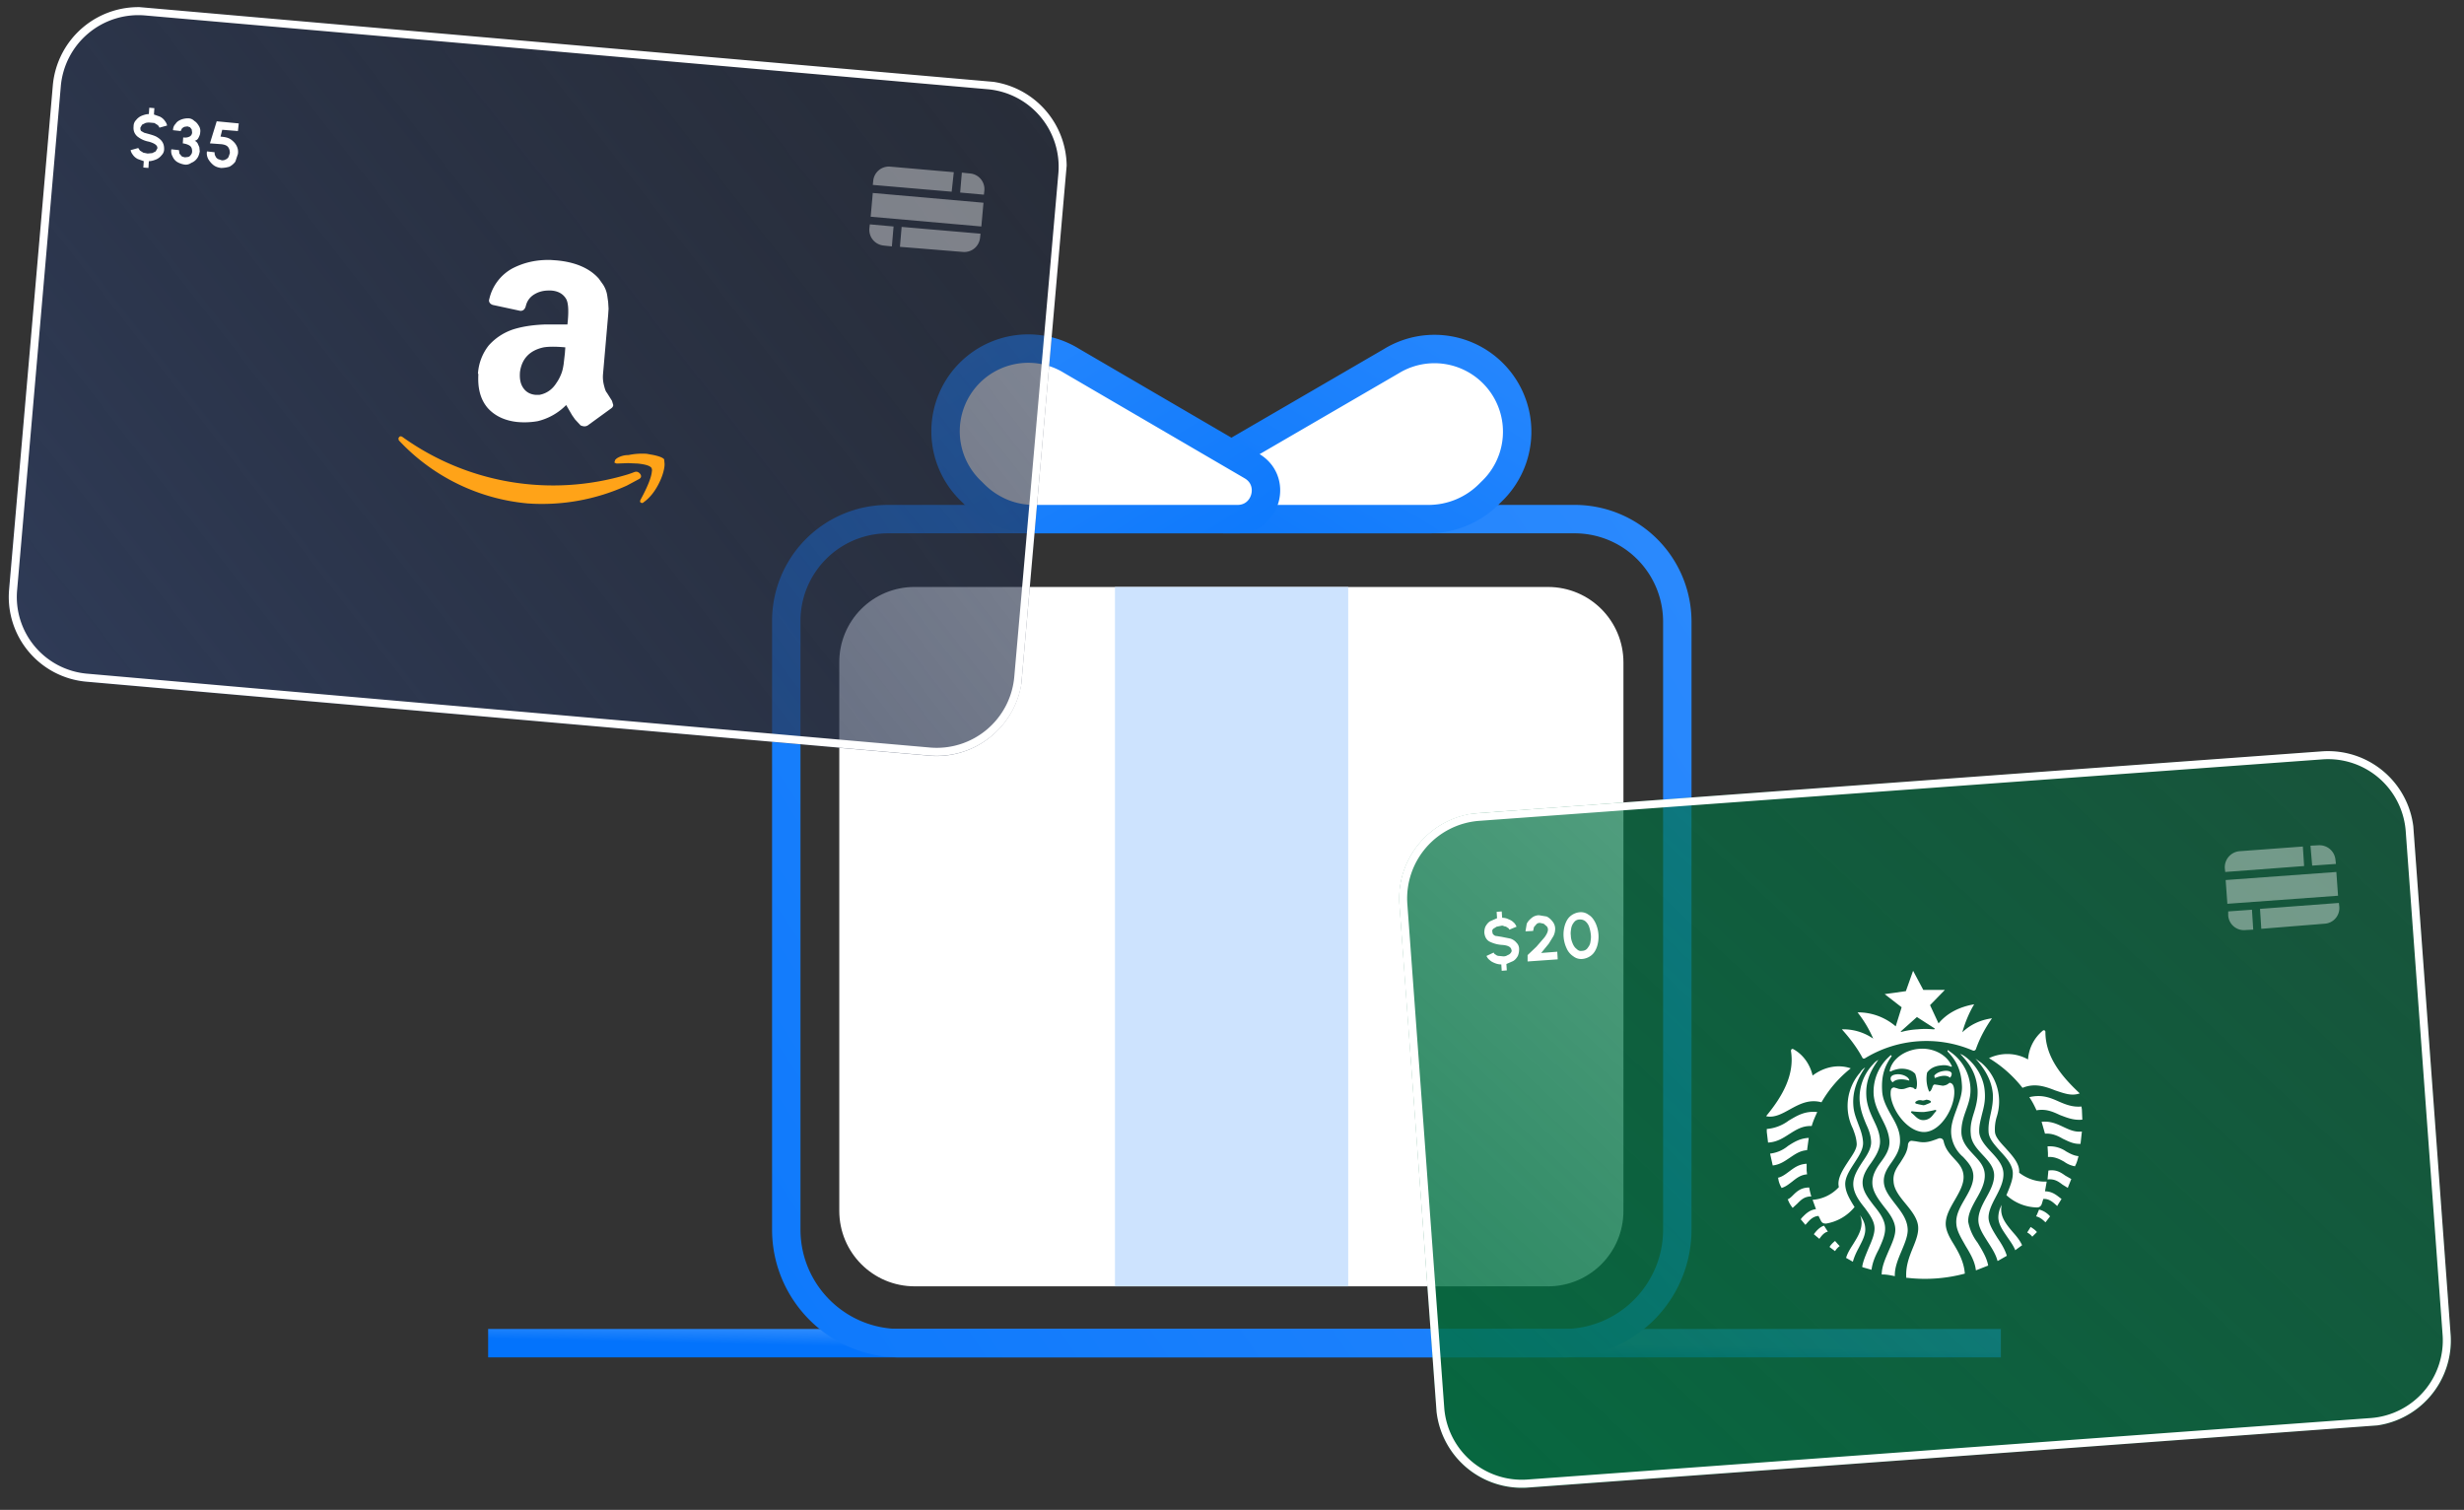
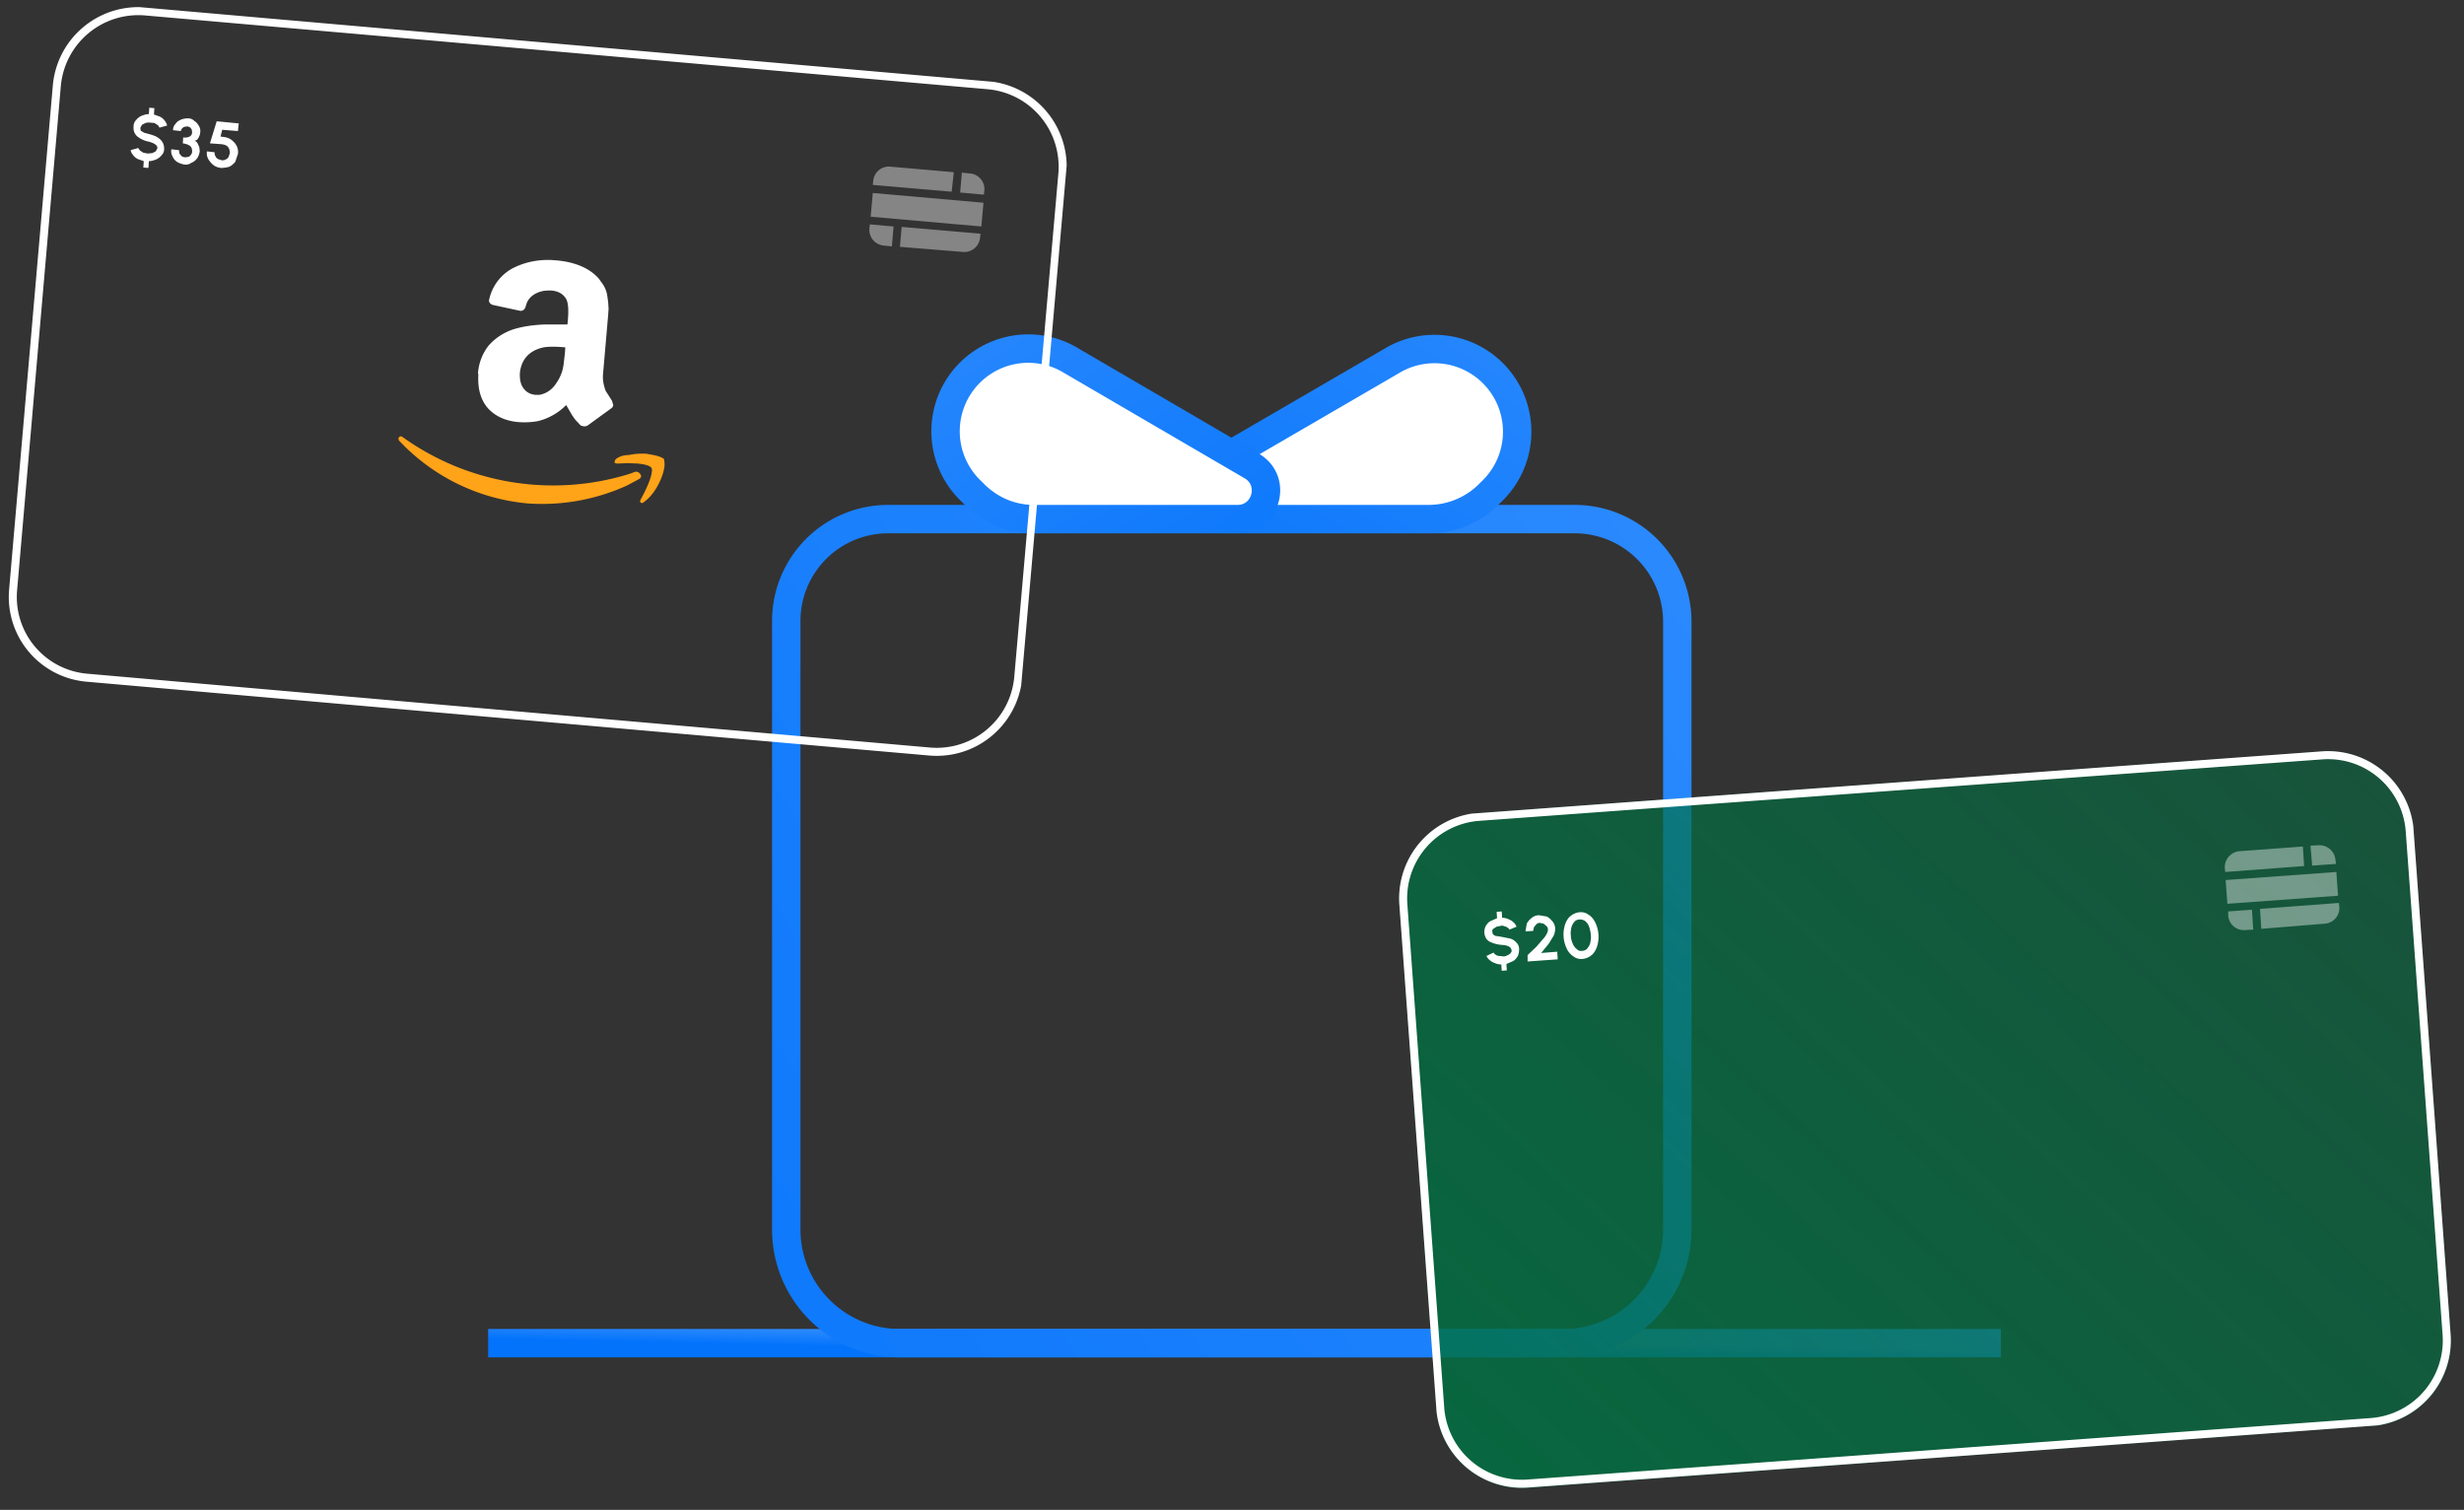
<svg xmlns="http://www.w3.org/2000/svg" xmlns:xlink="http://www.w3.org/1999/xlink" version="1.1" id="Layer_1" x="0" y="0" viewBox="0 0 581 356">
  <rect x="0" y="0" width="581" height="356" fill="#333333" stroke="none" />
  <style>.st2{fill:#fff}.st10{fill:none;stroke:#fff;stroke-width:1.893}.st11{fill-rule:evenodd;clip-rule:evenodd;fill:#fff;fill-opacity:.4}.st14{fill:#ffa318}</style>
  <linearGradient id="SVGID_1_" gradientUnits="userSpaceOnUse" x1="293.5" y1="43.1" x2="293.4" y2="38.5" gradientTransform="matrix(1 0 0 -1 0 358)">
    <stop offset="0" stop-color="#358ffd" />
    <stop offset="1" stop-color="#0373fc" />
  </linearGradient>
  <path d="M115.1 316.7h356.7" fill="none" stroke="url(#SVGID_1_)" stroke-width="6.7" />
  <defs>
-     <path id="SVGID_2_" d="M215.7 138.4H365c9.9 0 17.8 8 17.8 17.8v129.3c0 9.9-8 17.8-17.8 17.8H215.7c-9.9 0-17.8-8-17.8-17.8V156.2a17.7 17.7 0 0117.8-17.8z" />
-   </defs>
+     </defs>
  <clipPath id="SVGID_3_">
    <use xlink:href="#SVGID_2_" overflow="visible" />
  </clipPath>
  <g clip-path="url(#SVGID_3_)">
    <path class="st2" d="M215.7 138.4H365c9.9 0 17.8 8 17.8 17.8v129.3c0 9.9-8 17.8-17.8 17.8H215.7c-9.9 0-17.8-8-17.8-17.8V156.2a17.7 17.7 0 0117.8-17.8z" />
-     <path fill="#cde3fe" d="M262.9 138.4h55v165h-55z" />
  </g>
  <linearGradient id="SVGID_4_" gradientUnits="userSpaceOnUse" x1="493.3" y1="274.6" x2="77.5" y2="-3" gradientTransform="matrix(1 0 0 -1 0 358)">
    <stop offset="0" stop-color="#358ffd" />
    <stop offset="1" stop-color="#0373fc" />
  </linearGradient>
  <path d="M371.4 122.4h-162a24 24 0 00-24 24v143.5c0 14.8 12 26.8 26.8 26.8h156.5c14.8 0 26.8-12 26.8-26.8V146.4a24.2 24.2 0 00-24.1-24z" fill="none" stroke="url(#SVGID_4_)" stroke-width="6.7" />
  <linearGradient id="SVGID_5_" gradientUnits="userSpaceOnUse" x1="368.8" y1="326" x2="284" y2="189.8" gradientTransform="matrix(1 0 0 -1 0 358)">
    <stop offset="0" stop-color="#358ffd" />
    <stop offset="1" stop-color="#0373fc" />
  </linearGradient>
  <path d="M336.9 122.4h-48c-6.8 0-9.3-9-3.4-12.5L328 85.2a19.5 19.5 0 0123.6 30.8l-.6.6a20.2 20.2 0 01-14.1 5.8z" fill="#fff" stroke="url(#SVGID_5_)" stroke-width="6.7" />
  <linearGradient id="SVGID_6_" gradientUnits="userSpaceOnUse" x1="211.9" y1="326" x2="296.7" y2="189.8" gradientTransform="matrix(1 0 0 -1 0 358)">
    <stop offset="0" stop-color="#358ffd" />
    <stop offset="1" stop-color="#0373fc" />
  </linearGradient>
  <path d="M243.8 122.4h48c6.8 0 9.3-9 3.4-12.5l-42.5-24.8a19.5 19.5 0 00-23.6 30.8l.6.6c3.8 3.8 8.8 5.9 14.1 5.9z" fill="#fff" stroke="url(#SVGID_6_)" stroke-width="6.7" />
  <g>
    <defs>
      <path id="SVGID_7_" transform="scale(1) rotate(-4.2 454 264)" d="M334 184.2h239.8v159.5H334z" />
    </defs>
    <clipPath id="SVGID_8_">
      <use xlink:href="#SVGID_7_" overflow="visible" />
    </clipPath>
    <g clip-path="url(#SVGID_8_)">
      <linearGradient id="SVGID_9_" gradientUnits="userSpaceOnUse" x1="608.7" y1="250.1" x2="240" y2="-92.1" gradientTransform="scale(1 -1) rotate(4.2 5199 258.8)">
        <stop offset="0" stop-color="#007042" stop-opacity=".4" />
        <stop offset="1" stop-color="#007042" />
      </linearGradient>
      <path d="M348.7 191.7l198.9-14.5a20.2 20.2 0 0121.6 18.7l8.7 118.8a20.2 20.2 0 01-18.7 21.6l-198.9 14.5a20.2 20.2 0 01-21.6-18.7L330 213.3a20.2 20.2 0 0118.7-21.6z" fill="url(#SVGID_9_)" />
-       <path d="M491 264l-.1-2.4-.1-.7c-2.1.2-3.8-.5-5.4-1.2-2-.9-4-1.7-6.9-1 .7 1 1.2 2 1.7 3.1 2.2-.4 3.8.3 5.5 1.1 1.6.6 3.2 1.3 5.3 1.1zm-.1 2.8c-1.7.2-3.1-.5-4.4-1.1-1.5-.7-3-1.4-5.1-1.2l.8 2.8c1.7-.1 3 .5 4.2 1.2 1.3.6 2.5 1.3 4.2 1.2v-.2l.3-2.7zm-.8 5.8c-1.1-.1-2-.6-2.9-1.1a6.8 6.8 0 00-4.4-1.2l.1 1.6v.9c1.6-.1 2.7.5 3.8 1.1a6 6 0 002.6 1.1v-.1c.4-.7.6-1.5.8-2.3zm-1.7 5.4l-1.4-.8c-1-.7-2.1-1.5-4-1.2l-.2 2.1c1.6-.2 2.6.5 3.5 1.2l1.3.8v-.1l.8-2zm-2.3 4.7l-.4-.3c-.9-.7-1.9-1.5-3.5-1.5l.4-2.3c-2.1.1-4.4-.5-6.5-2.1.2-2.1-1.6-4-3.2-5.8-1.3-1.4-2.4-2.6-2.5-3.8a10 10 0 01.4-3.5 12 12 0 00-3.6-12.8l-1.4-1c2.1 2.3 3.8 5 4.1 8.3.1 1.9-.2 3.3-.5 4.7-.3 1.4-.6 2.7-.5 4.3.1 1.7 1.5 3.1 2.8 4.6 1.4 1.5 2.7 3 2.9 4.8.1 1.4-.3 2.7-1.5 5.5a11 11 0 007.2 2.9c.6 0 .9-.3 1.1-.7l.4-1.3c1.4-.1 2.3.8 3.1 1.5l.2.2v-.1l1-1.6zm-2.7 4.1a5 5 0 00-2.6-1.6l-.5 1.2-.2.4c.9.2 1.6.8 2.2 1.4l.1-.1 1-1.3zm-3.1 3.7c-.4-.5-1-.9-1.5-1.2l-.1.2-.7 1.1c.4.2.9.6 1.2 1l.1-.1 1-1zm-3.5 3.1c-.5-1.1-1.3-2.1-2.2-3.1-1.6-1.9-3.2-3.8-2.6-6.4a6 6 0 00-.8 3.1c.1 1.7 1.2 3.1 2.2 4.6.7 1 1.4 2 1.8 3l.1-.1 1.5-1.1zm-3.6 2.5c-.4-1.4-1.3-2.9-2.2-4.2-1-1.6-2-3.2-2.1-4.6-.1-1.5.7-3.2 1.6-4.9 1-1.9 2-3.8 1.9-5.8-.1-2-1.6-3.6-3-5.1-1.3-1.4-2.5-2.8-2.7-4.4-.1-1.6.3-2.9.6-4.2.4-1.6.9-3.2.7-5.5-.2-3.2-2-6.2-4.4-8.1-.4-.3-.8-.6-1.4-.8 2.4 2.5 3.8 4.7 4.1 8.4.1 2-.3 3.7-.8 5.3-.5 1.6-1 3.2-.8 5.2.1 2 1.5 3.5 2.8 4.9 1.3 1.4 2.6 2.8 2.7 4.6.1 1.8-.8 3.6-1.8 5.4-1 1.8-2 3.7-1.9 5.6.1 1.7 1.2 3.3 2.2 4.9.9 1.4 1.9 2.9 2.3 4.5h.1l2.1-1.2zm-4.4 2.3c-.3-1.8-1.4-3.6-2.5-5.4a11.7 11.7 0 01-2.2-4.9c-.1-1.8.9-3.6 1.9-5.4 1.1-1.9 2.1-3.8 2-5.8-.1-2-1.4-3.3-2.7-4.7-1.3-1.4-2.6-2.8-2.8-4.9-.1-2 .4-3.6 1-5.3.6-1.7 1.3-3.5 1.1-5.8a11 11 0 00-4.9-8.3l-.1-.1-.1-.1c-.2-.2-.4.1-.2.3 2 2.1 3.1 4.3 3.3 7.7.2 2.1-.6 4-1.3 6-.7 1.9-1.4 3.8-1.2 5.8a8 8 0 002.8 5.3c1.2 1.3 2.3 2.5 2.4 4.3.1 1.9-.9 3.7-2 5.6-1.1 1.9-2.2 3.8-2 5.9.1 1.7 1.2 3.4 2.2 5.2 1.1 1.8 2.2 3.7 2.4 5.7h.1l2.8-1.1zm-5.5 1.9c-.2-2.7-1.4-4.9-2.6-6.9-1-1.6-1.8-3.1-1.9-4.6-.1-2 1-3.9 2.1-5.8s2.2-3.8 2.1-5.7c-.1-1.9-1.2-3-2.3-4.2-1-1.1-2-2.2-2.4-4-.1-.5-.5-.8-1.1-.7l-.8.3c-.6.2-1.3.5-2.3.6-1 .1-1.8-.1-2.4-.2l-.8-.1c-.6-.1-.9.4-1 .8-.1 1.8-1 3-1.8 4.3-.9 1.3-1.8 2.6-1.6 4.5.1 1.9 1.5 3.6 2.9 5.3 1.4 1.7 2.8 3.5 2.9 5.4.1 1.5-.5 3.1-1.2 4.8-.9 2.2-1.8 4.5-1.6 7.2h.3a36.4 36.4 0 0013.5-1zm-16.5.6c-.1-2 .8-4.1 1.6-6 .8-1.9 1.6-3.8 1.4-5.4-.2-2.1-1.5-3.8-2.9-5.6-1.3-1.7-2.6-3.3-2.7-5.2-.1-1.8.8-3.2 1.8-4.6 1.1-1.6 2.2-3.2 2-5.7-.1-2-1.1-3.8-2.1-5.5-1-1.8-2-3.6-2.1-5.7-.2-3.4.5-5.7 2.2-8.1.1-.2-.1-.4-.3-.2l-.1.1-.1.1a11.2 11.2 0 00-3.7 9c.2 2.3 1.1 4 1.9 5.6.8 1.6 1.6 3.1 1.8 5.1.2 2.1-.9 3.7-2 5.2s-2.1 3.1-2 5.1c.1 2 1.5 3.8 2.8 5.5 1.3 1.6 2.5 3.3 2.6 5.1.1 1.5-.7 3.3-1.5 5.1-.8 1.9-1.7 3.8-1.7 5.7h.2c1 0 1.9.2 2.9.4zm-5.5-1.5c.2-1.7.9-3.3 1.7-4.8.8-1.8 1.6-3.5 1.5-5.2-.1-1.9-1.4-3.6-2.7-5.2-1.2-1.6-2.5-3.2-2.6-5.1-.1-1.8.9-3.4 2-4.9 1.1-1.6 2.2-3.3 2.1-5.3-.1-2-.9-3.5-1.6-5-.7-1.5-1.4-3.1-1.6-5.1-.3-3.6.8-6.1 2.8-8.9a4 4 0 00-1.2 1 11.5 11.5 0 00-3.2 8.7c.2 2.3.9 3.9 1.5 5.4.6 1.3 1.1 2.5 1.2 4.1.1 1.6-.9 3.2-2 4.8-1.1 1.7-2.3 3.5-2.2 5.5.1 2 1.4 3.8 2.7 5.4 1.1 1.5 2.2 3 2.3 4.6.1 1.4-.6 3.1-1.4 4.9-.6 1.5-1.3 3-1.5 4.4l.1.1 2.1.6zm-4.4-1.9c.3-1.1.8-2.2 1.4-3.3.8-1.6 1.7-3.1 1.5-4.8-.1-1.2-.7-2.1-1.2-2.9 1 2.6-.3 4.7-1.6 6.8-.7 1.1-1.4 2.2-1.7 3.3l.2.1 1.4.8zm-4.2-2.5c.3-.5.7-.9 1.1-1.2l-.4-.4-.7-.8c-.5.4-1 .9-1.3 1.4l.1.1 1.2.9zm-3.7-2.9c.5-.7 1.1-1.5 2-1.7l-.9-1.4c-1 .3-1.8 1.2-2.4 2l.1.1 1.2 1zm-3.3-3.3l.2-.2c.7-.8 1.5-1.8 2.9-1.9l.3.6.3.6c.3.5.6.6 1.2.6a11 11 0 006.7-3.9c-1.6-2.5-2.1-3.8-2.2-5.2-.1-1.7 1-3.4 2.1-5.1 1.1-1.7 2.2-3.3 2.1-5-.1-1.6-.6-2.9-1.1-4.2-.5-1.4-1.1-2.7-1.2-4.6-.2-3.3 1-6.2 2.8-8.8-.5.3-.9.7-1.2 1.2a12 12 0 00-1.7 13.2c.4 1.1.8 2.1.9 3.5.1 1.2-.9 2.6-1.9 4.1-1.3 2-2.8 4.2-2.3 6.2a9.3 9.3 0 01-6.2 3l.8 2.2c-1.6.2-2.5 1.2-3.3 2l-.3.4.1.1 1 1.2zm-3-4l1.1-1c.8-.8 1.6-1.7 3.3-1.7a16 16 0 01-.5-2.1c-1.9 0-2.9.9-3.8 1.8-.4.4-.8.8-1.3 1l.1.1c.3.8.7 1.4 1.1 1.9zm-2.6-4.7c1-.3 1.7-.9 2.5-1.5 1-.8 2-1.6 3.5-1.7l-.1-.9v-.8-.8c-1.9.1-3 1-4.1 1.8-.8.6-1.7 1.3-2.7 1.5l.1.1c.1.9.4 1.6.8 2.3zm-2.1-5.3c1.7-.2 2.8-1 4-1.8 1.2-.8 2.4-1.7 4.1-1.8l.4-2.9c-2.1.1-3.5 1-4.9 1.9a8 8 0 01-4.2 1.8v.1l.6 2.7zm-1.1-5.4c2.1-.1 3.6-1.1 5-2 1.6-1 3.1-2 5.3-1.9.3-1.1.8-2.2 1.3-3.3-3-.3-4.8.9-6.7 2a10 10 0 01-5.2 2v.7l.3 2.5zm-.4-6.2c1.9.4 3.7-.6 5.5-1.6 2.2-1.2 4.5-2.5 7.5-1.7a28 28 0 016.9-8c-2.9-1-6.2-.4-9 1.7-.6-2.7-2.3-5-4.5-6.2-.3-.2-.6 0-.6.4.9 5.6-2 10.7-5.8 15.3v.1zm73.9-5.4c-4.4-4.1-8.1-8.7-8.1-14.5 0-.3-.3-.5-.6-.3a9.7 9.7 0 00-3.5 6.8 10 10 0 00-9.2-.3c3 1.8 5.7 4.2 7.9 7 2.9-1.2 5.4-.3 7.7.6 2.1.7 3.9 1.4 5.8.7zM456 242.7c-.3 0-1.9-.2-3.8 0a18 18 0 00-3.8.6c-.2 0-.3-.1-.1-.2l3.7-3.3 4.2 2.7s0 .2-.2.2zm-5.2 19.3s-.2.1-.2.3l.7.6c.6.6 1.3 1.3 2.4 1.2 1.2-.1 1.8-.8 2.3-1.5l.6-.7c-.1-.2-.3-.2-.3-.2s-1 .3-2.7.5c-1.8 0-2.8-.2-2.8-.2zm2.6-2.5l-.5-.1h-.3c-.3 0-.9.3-1 .5l.1.3.8.2 1 .2c.4 0 .7-.2 1-.3l.7-.3.1-.3c-.1-.2-.7-.4-1.1-.4l-.3.1-.5.1zm-.9-12.2c-3.5.3-6.4 2.5-6.9 5.1-.1.2.1.3.3.2.6-.3 1.3-.5 2.1-.6 1.4-.1 2.8.3 3.6 1.2.4 1.1.6 2.7.2 3.6-.3 0-.5-.1-.6-.3l-.8-.2-.7.2c-.3.1-.7.3-1.3.3-.6 0-.8-.1-1.1-.2l-.7-.2c-.8.1-.8.8-.8 1.7.3 3.9 4.3 9.1 8.2 8.8 3.8-.3 7.1-6 6.8-9.9-.1-.9-.3-1.6-1.1-1.7-.4.3-.7.6-1.6.7l-1.2-.2-.7-.1c-.3 0-.5.4-.6.8-.2.4-.3.8-.7.9-.6-1.3-.8-3-.5-4.5.7-1 1.9-1.6 3.4-1.7a4 4 0 012.2.3c.2.1.3-.1.2-.2-1.1-2.5-4.2-4.3-7.7-4zm6 5.2c-.9.1-1.8.4-2.4 1.1l.1.6c1.5-.6 2.8-.8 3.6-.1.3-.3.4-.6.4-1-.1-.4-.7-.7-1.7-.6zm-12.2 2.7c.7-.8 2.3-.9 3.9-.4 0-.8-1.5-1.6-2.9-1.5-1.1.1-1.5.5-1.5 1 0 .3.1.6.5.9zm23.4-15.1c-2.8.4-5.1 1.5-7 3.3.7-2.4 1.6-4.6 2.8-6.6-3.5.6-6.4 2.1-8.4 4.5l-2-4.3 3.5-3.6h-5.1l-2.4-4.5-1.7 4.8-5 .7 4 3.1-1.4 4.5a13.6 13.6 0 00-9-3.3c1.5 1.9 2.7 3.9 3.7 6.2a12.4 12.4 0 00-7.4-2.2c1.8 2 3.5 4.2 4.8 6.6.1.3.4.4.7.2a27.8 27.8 0 0125.4-1.8c.3.1.5 0 .7-.3.9-2.6 2.2-5 3.8-7.3z" fill-rule="evenodd" clip-rule="evenodd" fill="#fff" />
      <path class="st10" d="M348.7 192.6l198.9-14.5a19.3 19.3 0 0120.6 17.8l8.7 118.8a19.3 19.3 0 01-17.8 20.6l-198.9 14.5a19.3 19.3 0 01-20.6-17.8l-8.7-118.8a19.3 19.3 0 0117.8-20.6z" />
      <path class="st2" d="M353.9 218.3l-1 .2-.8.5c-.2.2-.3.5-.2.7 0 .3.1.6.3.7.2.2.4.3.7.3l1.2.2 2 .4a3 3 0 011.5 1c.4.4.6.9.6 1.5s-.1 1.1-.3 1.6c-.3.5-.6.9-1.1 1.2l-1.6.7.1 1.5-1.2.1-.1-1.5a4 4 0 01-1.5-.3c-.5-.2-.9-.4-1.2-.7-.4-.3-.6-.6-.8-1l1.7-.8c.1.2.2.4.5.5.2.2.5.3.8.3l1 .1c.4 0 .7-.1 1-.3.3-.1.6-.3.7-.5.2-.2.3-.5.2-.7-.1-.7-.8-1.1-2.2-1.2a7.7 7.7 0 01-3-.8c-.7-.4-1.1-1.1-1.2-2.1 0-.6.1-1.1.3-1.5.3-.5.6-.9 1.1-1.2l1.6-.7-.1-1.5 1.2-.1.1 1.5c.5 0 1 .1 1.4.3.5.2.9.4 1.2.7.4.3.6.7.8 1.1l-1.7.7c-.1-.2-.2-.4-.5-.5-.2-.2-.5-.3-.8-.3 0-.1-.3-.2-.7-.1zm6.3 6.9l2.1-2 1.9-2.2c.5-.7.8-1.3.8-1.8 0-.3-.1-.6-.3-.8l-.7-.6-.9-.2c-.3 0-.6.1-.8.3l-.6.7-.2.9-1.8.1.3-1.8c.3-.6.7-1 1.2-1.4.5-.4 1.1-.6 1.7-.6l1.8.3c.6.3 1 .7 1.4 1.2.4.5.6 1.1.6 1.7 0 .5-.1 1.1-.4 1.7l-1.1 1.8-1.8 2.2 3.8-.3.1 1.8-7.1.5v-1.5zm13 .9a3 3 0 01-2.2-.6 4.3 4.3 0 01-1.6-1.9 7.7 7.7 0 01-.4-5.5c.3-.9.7-1.6 1.3-2.1a4 4 0 012.1-.9 3 3 0 012.2.6c.7.4 1.2 1.1 1.6 1.9a7.7 7.7 0 01.4 5.5c-.3.9-.7 1.6-1.3 2.1a4 4 0 01-2.1.9zm-.2-1.9c.5 0 1-.2 1.3-.6.3-.4.6-.8.7-1.4.1-.6.2-1.2.1-1.9a8 8 0 00-.4-1.8 3 3 0 00-.9-1.3 2 2 0 00-1.3-.4c-.5 0-1 .2-1.3.6a3 3 0 00-.7 1.4c-.1.6-.2 1.2-.1 1.8 0 .7.2 1.3.4 1.8s.5 1 .9 1.3c.4.4.8.6 1.3.5z" />
      <path class="st11" d="M545.2 204.1l5.6-.4-.1-.9a3.8 3.8 0 00-4-3.5l-1.9.1.4 4.7zm-2.2-4.5l-14.9 1.1a3.8 3.8 0 00-3.5 4l.1.9 18.6-1.4-.3-4.6zm-18.2 7.9l.4 5.6 26.1-1.9-.4-5.6-26.1 1.9zm.6 7.4l5.6-.4.3 4.7-1.9.1a3.7 3.7 0 01-4-3.5v-.9zm7.8 4.1l-.3-4.7 18.6-1.4.1.9a3.7 3.7 0 01-3.5 4l-14.9 1.2z" />
    </g>
  </g>
  <g>
    <defs>
      <path id="SVGID_10_" transform="rotate(-85 126.8 90) scale(1)" d="M47-30h159.6v239.8H47z" />
    </defs>
    <clipPath id="SVGID_11_">
      <use xlink:href="#SVGID_10_" overflow="visible" />
    </clipPath>
    <g clip-path="url(#SVGID_11_)">
      <linearGradient id="SVGID_12_" gradientUnits="userSpaceOnUse" x1="333.3" y1="447.6" x2="-35.5" y2="105.3" gradientTransform="scale(1 -1) rotate(-5 -4100.5 395.9)">
        <stop offset="0" stop-color="#182032" stop-opacity=".4" />
        <stop offset="1" stop-color="#35456a" />
      </linearGradient>
-       <path d="M34.4 1.8l198.7 17.4a20.3 20.3 0 0118.4 21.9L241 159.8a20.3 20.3 0 01-21.9 18.4L20.5 160.8a20.3 20.3 0 01-18.4-21.9L12.5 20.1A20.2 20.2 0 0134.4 1.8z" fill="url(#SVGID_12_)" />
      <path class="st2" d="M112.7 88.1a12 12 0 012.5-6.6c1.5-1.7 3.4-3 5.7-3.8 2.2-.7 4.7-1.1 7.8-1.2h5.1l.1-1c.2-2.4.1-4.1-.4-5-.7-1.2-1.9-1.9-3.6-2h-.5c-1.3 0-2.4.3-3.4.9-1 .6-1.7 1.5-2 2.7-.2.8-.6 1.2-1.3 1.2l-6.5-1.4c-.6-.2-.9-.6-.9-1.1l.1-.4a11 11 0 015.4-7.1c2.7-1.4 5.7-2.1 9.1-2l1.4.1c4.3.4 7.7 1.8 9.9 4.3l1 1.4a6.6 6.6 0 011 2.7l.2 1.4.1 1.6-.1 1.5-1.2 13.8c-.1 1 0 1.9.2 2.7.2.8.4 1.5.7 1.8l1.2 1.9.3 1c0 .3-.2.6-.5.8l-5.5 4c-.5.3-1 .3-1.7 0l-1.3-1.4-.7-1-.7-1.2-.7-1.2a14 14 0 01-6.7 3.8 18 18 0 01-4.8.2c-2.9-.3-5.3-1.4-7-3.3-1.7-2-2.4-4.6-2.2-8l-.1-.1zm9.9-.3c-.1 1.5.1 2.7.8 3.7.7 1 1.7 1.5 2.9 1.6h.9c1.6-.3 3-1.2 4-2.8.5-.7.9-1.5 1.2-2.3.3-.8.4-1.5.5-2.1l.3-2.6.1-1.4c-2.2-.2-3.9-.2-5.1 0-3.3.7-5.2 2.7-5.6 5.9z" />
      <path class="st14" d="M94.1 103.1c.2-.3.5-.3.9 0a60.9 60.9 0 0052.9 8.8l.9-.3.8-.3c.6-.2 1 0 1.4.5.3.5.2.9-.4 1.2l-2.8 1.5a48.4 48.4 0 01-23.4 4.2 47.4 47.4 0 01-30.1-14.6c-.2-.2-.4-.4-.3-.6-.1-.2 0-.3.1-.4z" />
      <path class="st14" d="M145.4 108.1l-.4.4v.2l-.1.2v.2l.5.2 2.7-.1 2.3.1c1.8.2 2.8.5 3.2 1 .1.2.2.5.1.9-.1 1.3-1 3.6-2.7 6.7-.1.3-.1.5.1.6l.2.1c.2 0 .3 0 .5-.2 1.4-1 2.5-2.4 3.4-4.1.9-1.7 1.4-3.3 1.5-4.6v-.4l-.1-1c-.3-.4-1.3-.8-3-1.1l-1.1-.2c-1.4-.1-2.9 0-4.3.3a5 5 0 00-2.8.8z" />
      <path class="st10" d="M34.3 2.7L233 20.1A19.3 19.3 0 01250.5 41l-10.4 118.7a19.3 19.3 0 01-20.9 17.5L20.6 159.8A19.1 19.1 0 013.1 139L13.4 20.2A19.3 19.3 0 0134.3 2.7z" />
      <path class="st2" d="M35.3 28.9a3 3 0 00-1 .1l-.8.4-.4.7c0 .3 0 .6.2.8l.7.4 1.1.3c.7.2 1.4.4 1.9.7s1 .7 1.3 1.2c.3.5.4 1 .4 1.6a2 2 0 01-.6 1.5c-.3.4-.8.8-1.3 1-.5.2-1.1.4-1.7.4l-.1 1.6-1.2-.1.1-1.5-1.4-.5c-.4-.2-.8-.5-1.1-.9-.3-.4-.5-.7-.6-1.2l1.8-.5.4.6.8.5 1 .2 1.1-.1.8-.4.4-.7c.1-.7-.6-1.2-2-1.6a6 6 0 01-2.8-1.3c-.6-.6-.9-1.3-.8-2.3 0-.6.2-1.1.6-1.5.3-.4.8-.8 1.3-1 .5-.2 1.1-.4 1.7-.4l.1-1.5 1.2.1-.1 1.5 1.4.5c.4.2.8.5 1.1.9.3.4.5.7.6 1.2l-1.8.5a2 2 0 00-.4-.6l-.8-.5-1.1-.1zm8.2 9.9a5 5 0 01-1.7-.6c-.5-.3-.9-.8-1.1-1.3-.3-.5-.4-1.1-.3-1.7l1.8.2.1.8.5.6c.2.2.5.2.8.3l.8-.1c.3-.1.5-.3.6-.5.2-.2.3-.5.3-.8 0-.5-.1-1-.5-1.3-.4-.3-1-.5-1.7-.6l.1-1.4c.6.1 1.1 0 1.5-.2.4-.2.6-.6.6-1l-.1-.7-.4-.5-.6-.2-.7.1a2 2 0 00-.6.4l-.3.6-1.8-.2c0-.6.2-1.1.6-1.5.3-.5.8-.8 1.3-1 .5-.2 1.1-.3 1.6-.3a2 2 0 011.5.6c.5.3.8.7 1.1 1.2.3.5.4 1 .3 1.6 0 .4-.2.8-.4 1.2-.2.4-.5.6-.9.7.3.1.5.3.7.6l.4.9.1 1c-.1.6-.3 1.2-.6 1.6a3 3 0 01-1.4 1.1c-.4.3-1 .5-1.6.4zm8.6.8c-.7-.1-1.3-.3-1.8-.7-.5-.4-.9-.9-1.2-1.4-.3-.6-.4-1.2-.3-1.8l1.8.2c0 .3 0 .6.2.9.1.3.3.5.6.7l.9.3c.3 0 .6 0 .9-.2.3-.1.5-.3.7-.6l.3-.9c0-.5-.1-1-.4-1.4-.3-.4-.8-.6-1.6-.7l-2.7-.2 1.6-5.2 5.2.5-.2 1.8-3.7-.3-.4 1.6.8.1c.7.1 1.3.3 1.8.7.5.4.9.8 1.2 1.4.3.6.4 1.2.3 1.9l-.6 1.8a4 4 0 01-1.4 1.2 7 7 0 01-2 .3z" />
      <path class="st11" d="M226.4 45.4l5.6.5.1-.9a3.7 3.7 0 00-3.4-4.1l-1.9-.2-.4 4.7zm-1.5-4.8L210 39.3a3.7 3.7 0 00-4.1 3.4l-.1.9 18.6 1.6.5-4.6zm-19.1 4.9l-.5 5.6 26.1 2.3.5-5.6-26.1-2.3zm-.7 7.4l5.6.5-.4 4.7-1.9-.2c-2.1-.2-3.6-2-3.4-4.1l.1-.9zm7.1 5.3l.4-4.7 18.6 1.6-.1.9c-.2 2.1-2 3.6-4.1 3.4l-14.8-1.2z" />
    </g>
  </g>
</svg>